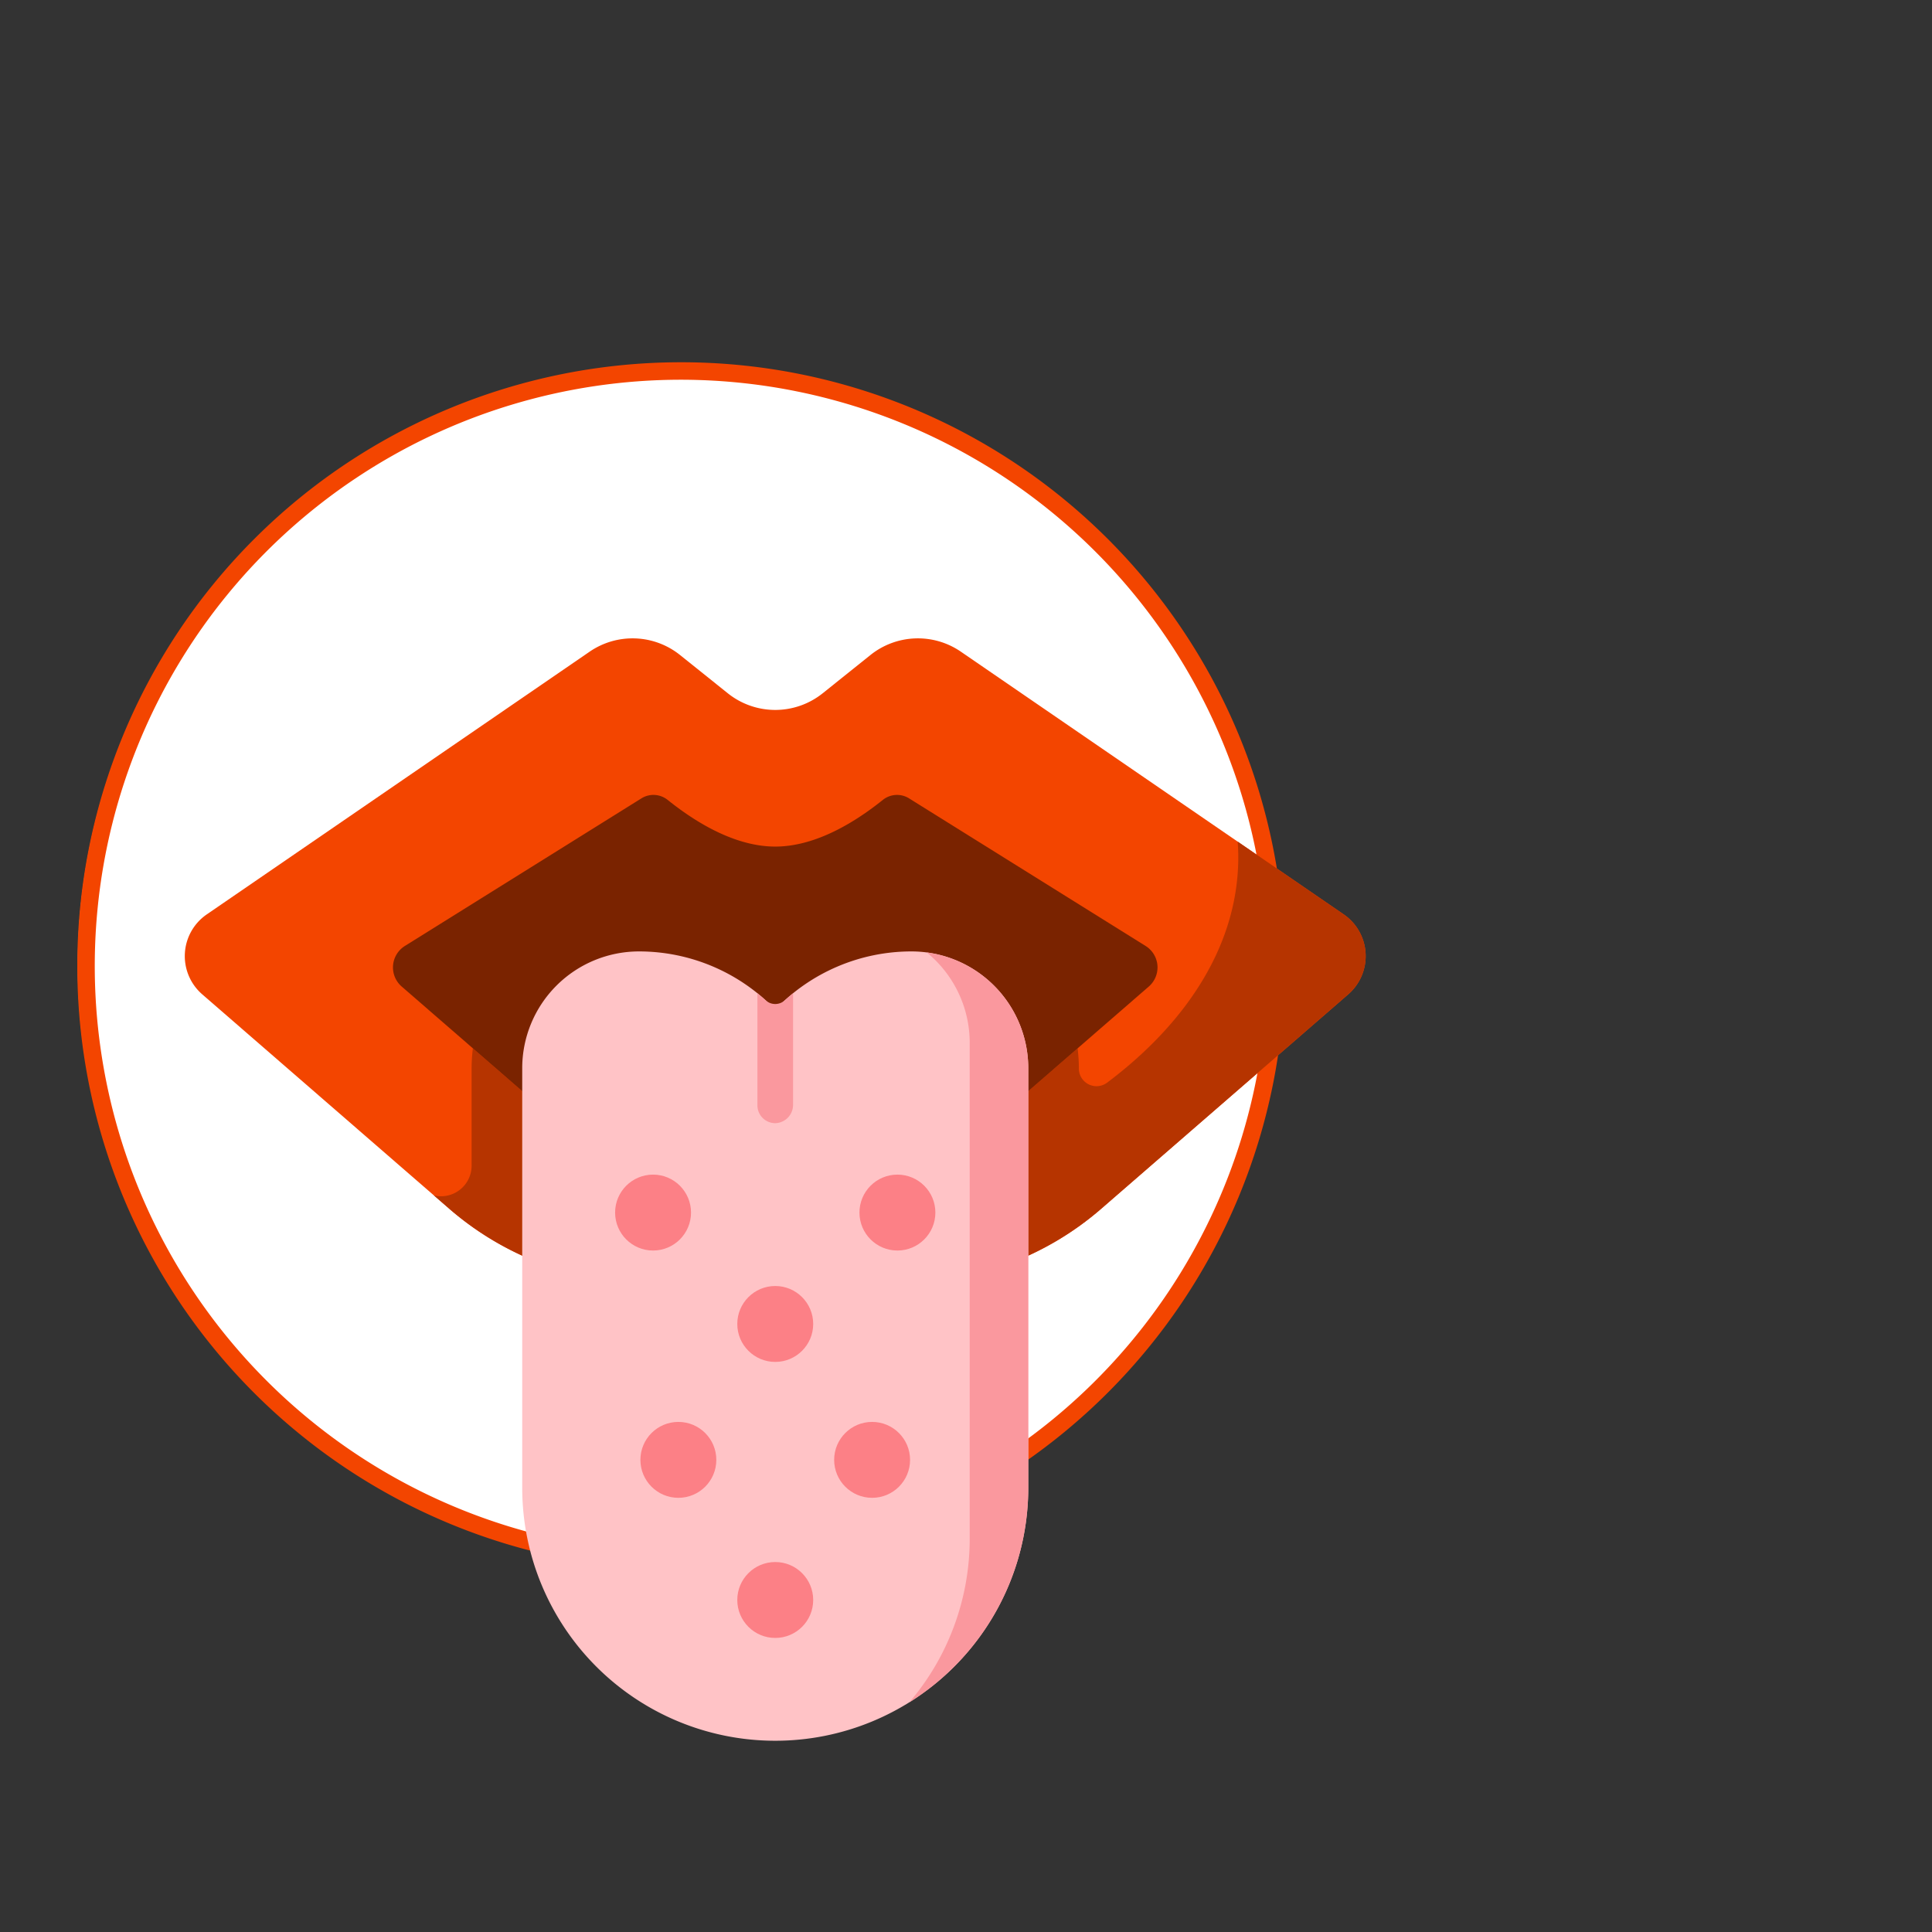
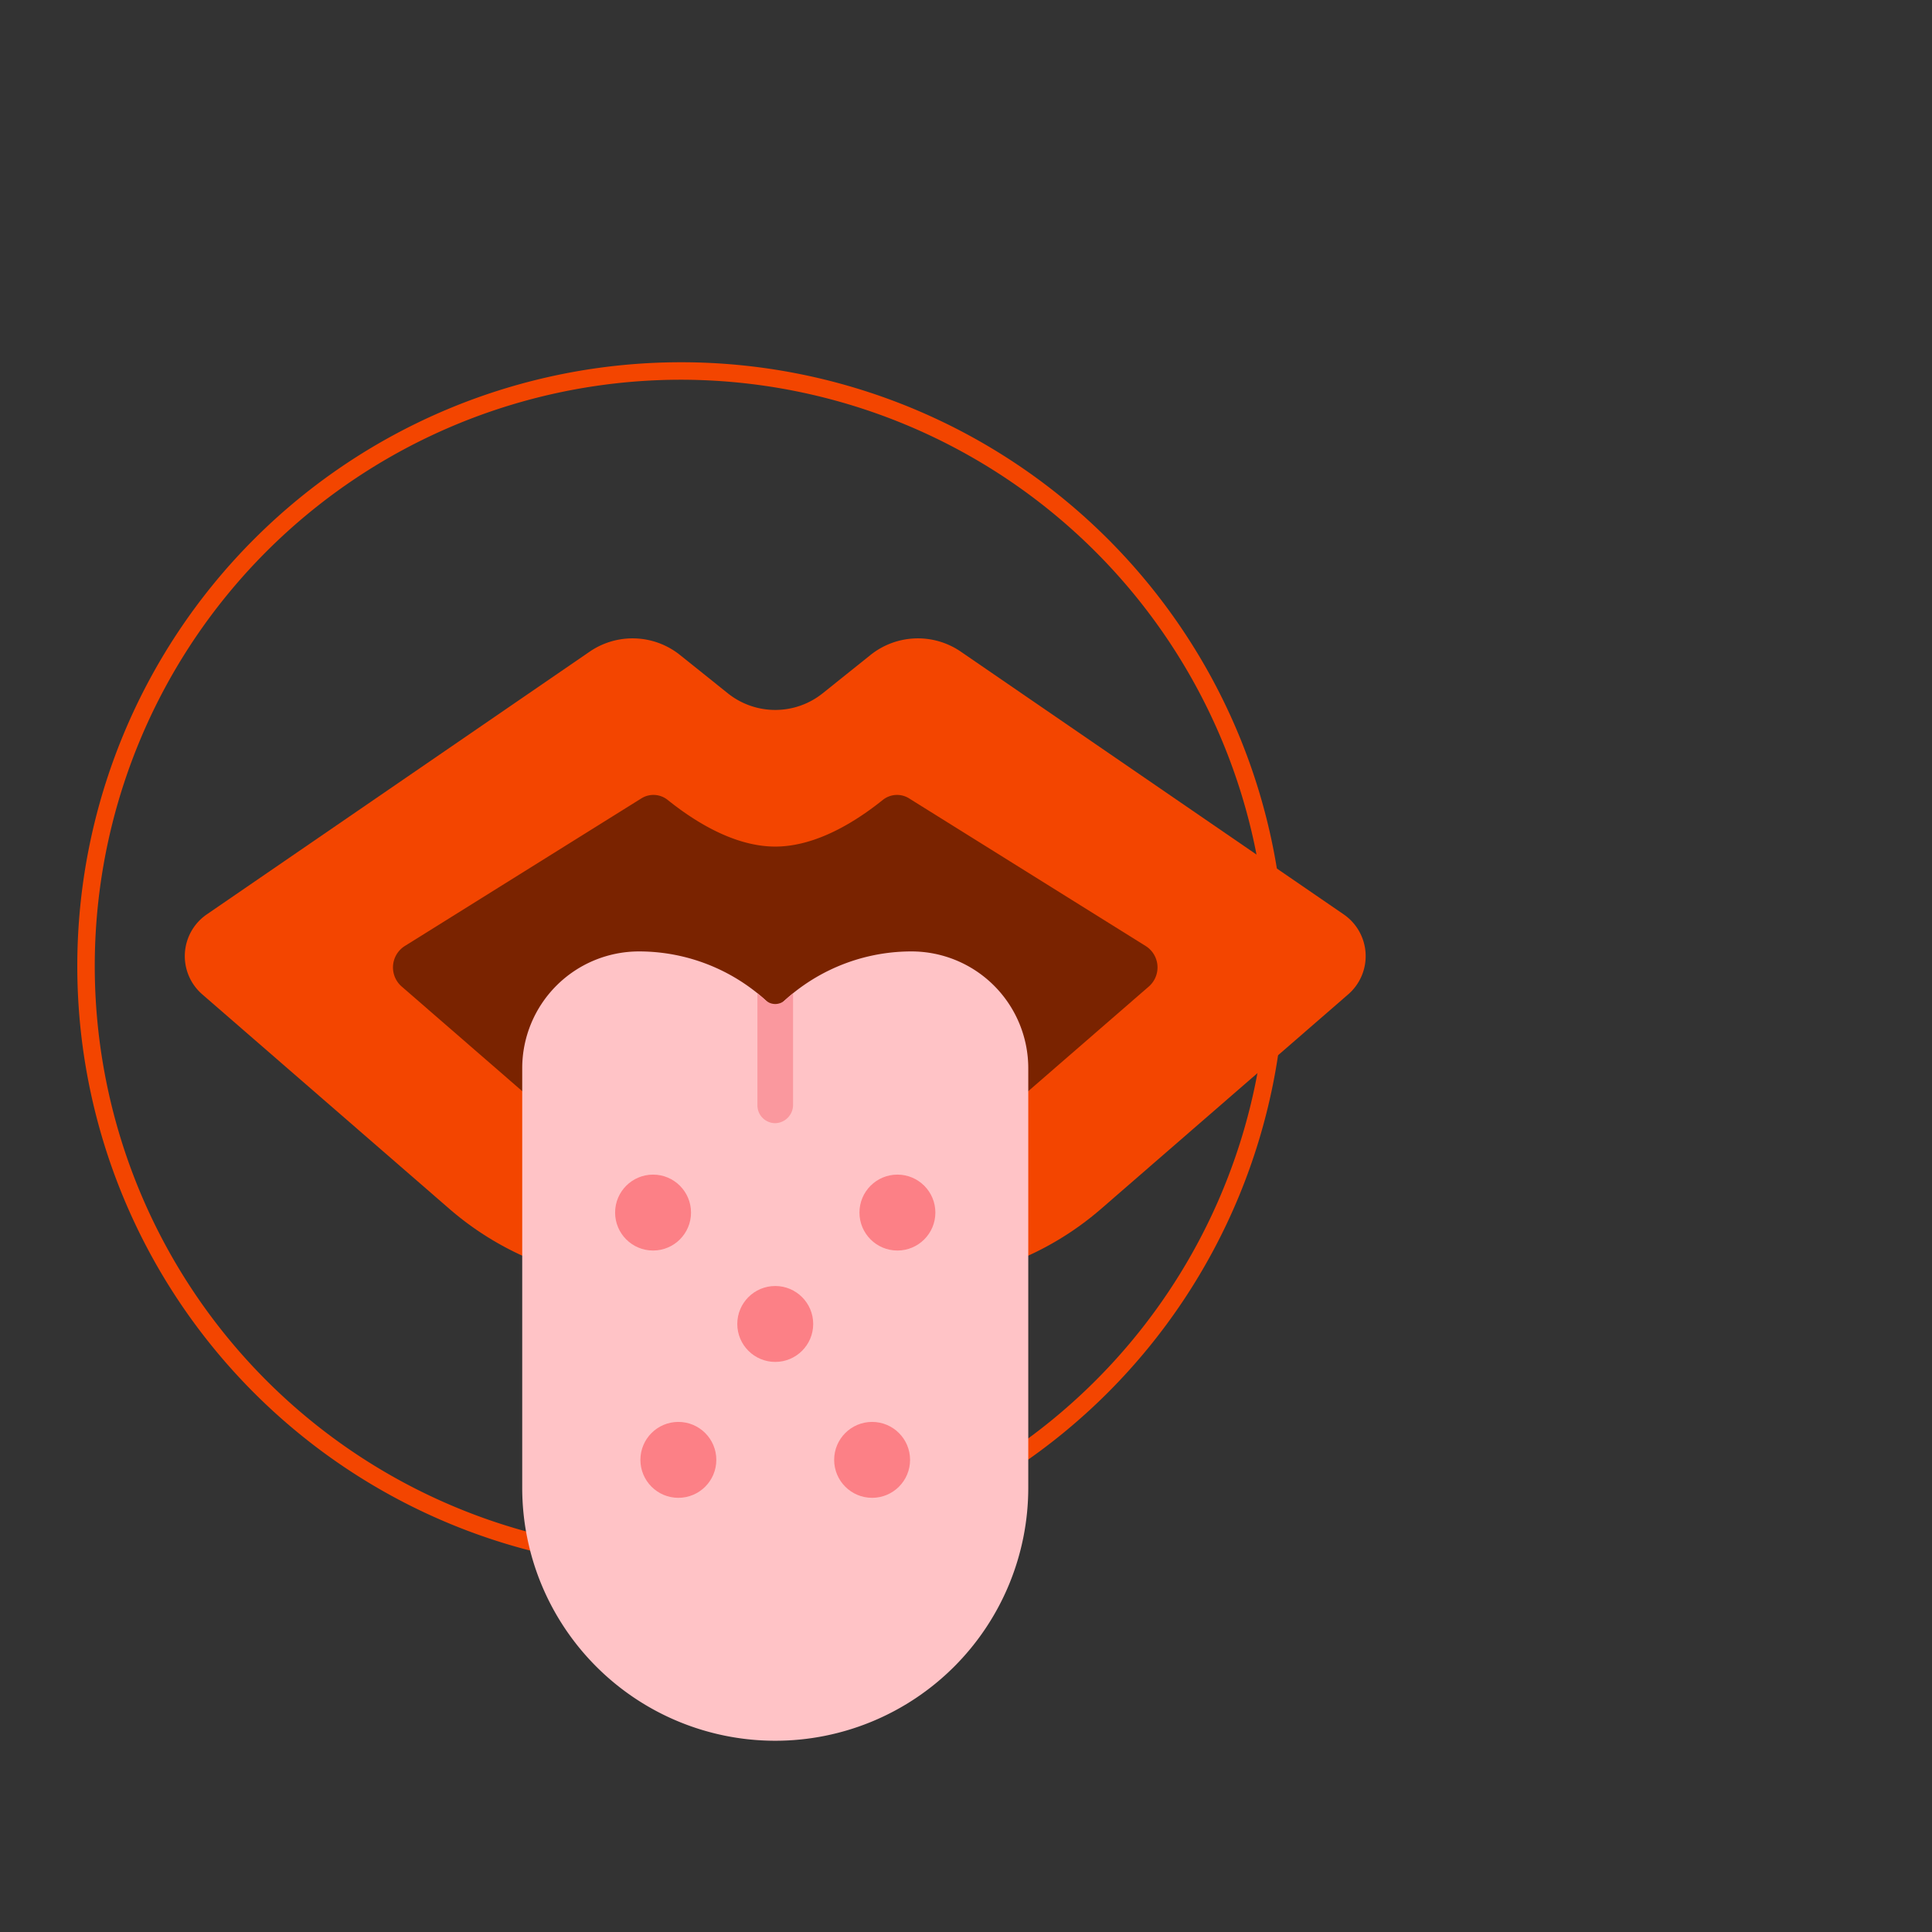
<svg xmlns="http://www.w3.org/2000/svg" width="200" height="200" viewBox="0 0 200 200">
  <rect x="0" y="0" width="200" height="200" fill="#333333" stroke="none" />
  <defs>
    <style>.cls-2{fill:#f34500}.cls-7{fill:#fa989e}.cls-8{fill:#fc8086}</style>
  </defs>
  <g id="Layer_2" data-name="Layer 2">
    <g id="Layer_1-2" data-name="Layer 1">
-       <circle cx="69.831" cy="99.935" r="61.781" fill="#fff" />
      <path class="cls-2" d="M70.501 162.5a62.5 62.5 0 1162.5-62.501 62.572 62.572 0 01-62.5 62.501zm0-123.191a60.691 60.691 0 1060.691 60.69 60.759 60.759 0 00-60.691-60.69z" />
      <path fill="none" d="M0 0h200v200H0z" />
      <path class="cls-2" d="M20.935 102.933l25.569 22.194a31.431 31.431 0 0020.603 7.695h26.29a31.431 31.431 0 0020.603-7.695l25.569-22.194a5.239 5.239 0 00-.47-8.276L99.467 67.461a7.858 7.858 0 00-9.359.347l-4.942 3.959a7.858 7.858 0 01-9.826 0l-4.942-3.959a7.858 7.858 0 00-9.359-.347l-39.634 27.197a5.238 5.238 0 00-.47 8.275z" />
-       <path d="M128.125 87.126c.038.535.061 1.073.061 1.613 0 8.835-5.086 16.951-13.584 23.343a1.828 1.828 0 01-2.918-1.471 17.539 17.539 0 00-.13-2.091l-6.825 5.924a17.288 17.288 0 01-11.332 4.232H67.108a17.288 17.288 0 01-11.332-4.232l-6.825-5.924a17.517 17.517 0 00-.13 2.09v10.06a3.168 3.168 0 01-3.858 3.092l-.038-.009 1.58 1.372a31.431 31.431 0 0020.603 7.695h26.29a31.431 31.431 0 0020.603-7.695l25.569-22.194a5.237 5.237 0 00-.468-8.274c-3.154-2.164-7.208-4.946-10.977-7.532z" fill="#b63400" />
      <path d="M80.253 118.677h-13.145a17.29 17.29 0 01-11.332-4.232L41.583 102.126a2.619 2.619 0 01.33-4.2l24.487-15.28a2.352 2.352 0 012.715.16c3.888 3.116 7.705 4.832 11.138 4.832s7.249-1.716 11.138-4.832a2.352 2.352 0 012.715-.16l24.487 15.28a2.619 2.619 0 01.33 4.2l-14.193 12.319a17.29 17.29 0 01-11.332 4.232z" fill="#7a2300" />
      <path d="M106.446 154.009v-43.424A12.094 12.094 0 0094.352 98.491a19.51 19.51 0 00-14.099 6.024 19.511 19.511 0 00-14.099-6.024 12.094 12.094 0 00-12.094 12.094v43.424a26.193 26.193 0 1052.386 0z" fill="#ffc3c6" />
-       <path class="cls-7" d="M95.938 98.598a12.069 12.069 0 014.446 9.368v51.282a26.087 26.087 0 01-6.244 16.972 26.173 26.173 0 0012.306-22.21v-43.424A12.094 12.094 0 0095.938 98.598z" />
      <circle class="cls-8" cx="67.605" cy="125.525" r="3.929" />
      <circle class="cls-8" cx="92.9" cy="125.525" r="3.929" />
      <circle class="cls-8" cx="90.281" cy="151.125" r="3.929" />
      <circle class="cls-8" cx="70.224" cy="151.125" r="3.929" />
      <circle class="cls-8" cx="80.253" cy="137.056" r="3.929" />
-       <circle class="cls-8" cx="80.253" cy="165.63" r="3.929" />
      <path class="cls-7" d="M82.098 114.349v-11.522q-.434.35-.851.725a1.482 1.482 0 01-1.988 0q-.416-.375-.851-.725v11.599a1.845 1.845 0 001.901 1.844 1.896 1.896 0 001.788-1.921z" />
    </g>
  </g>
</svg>